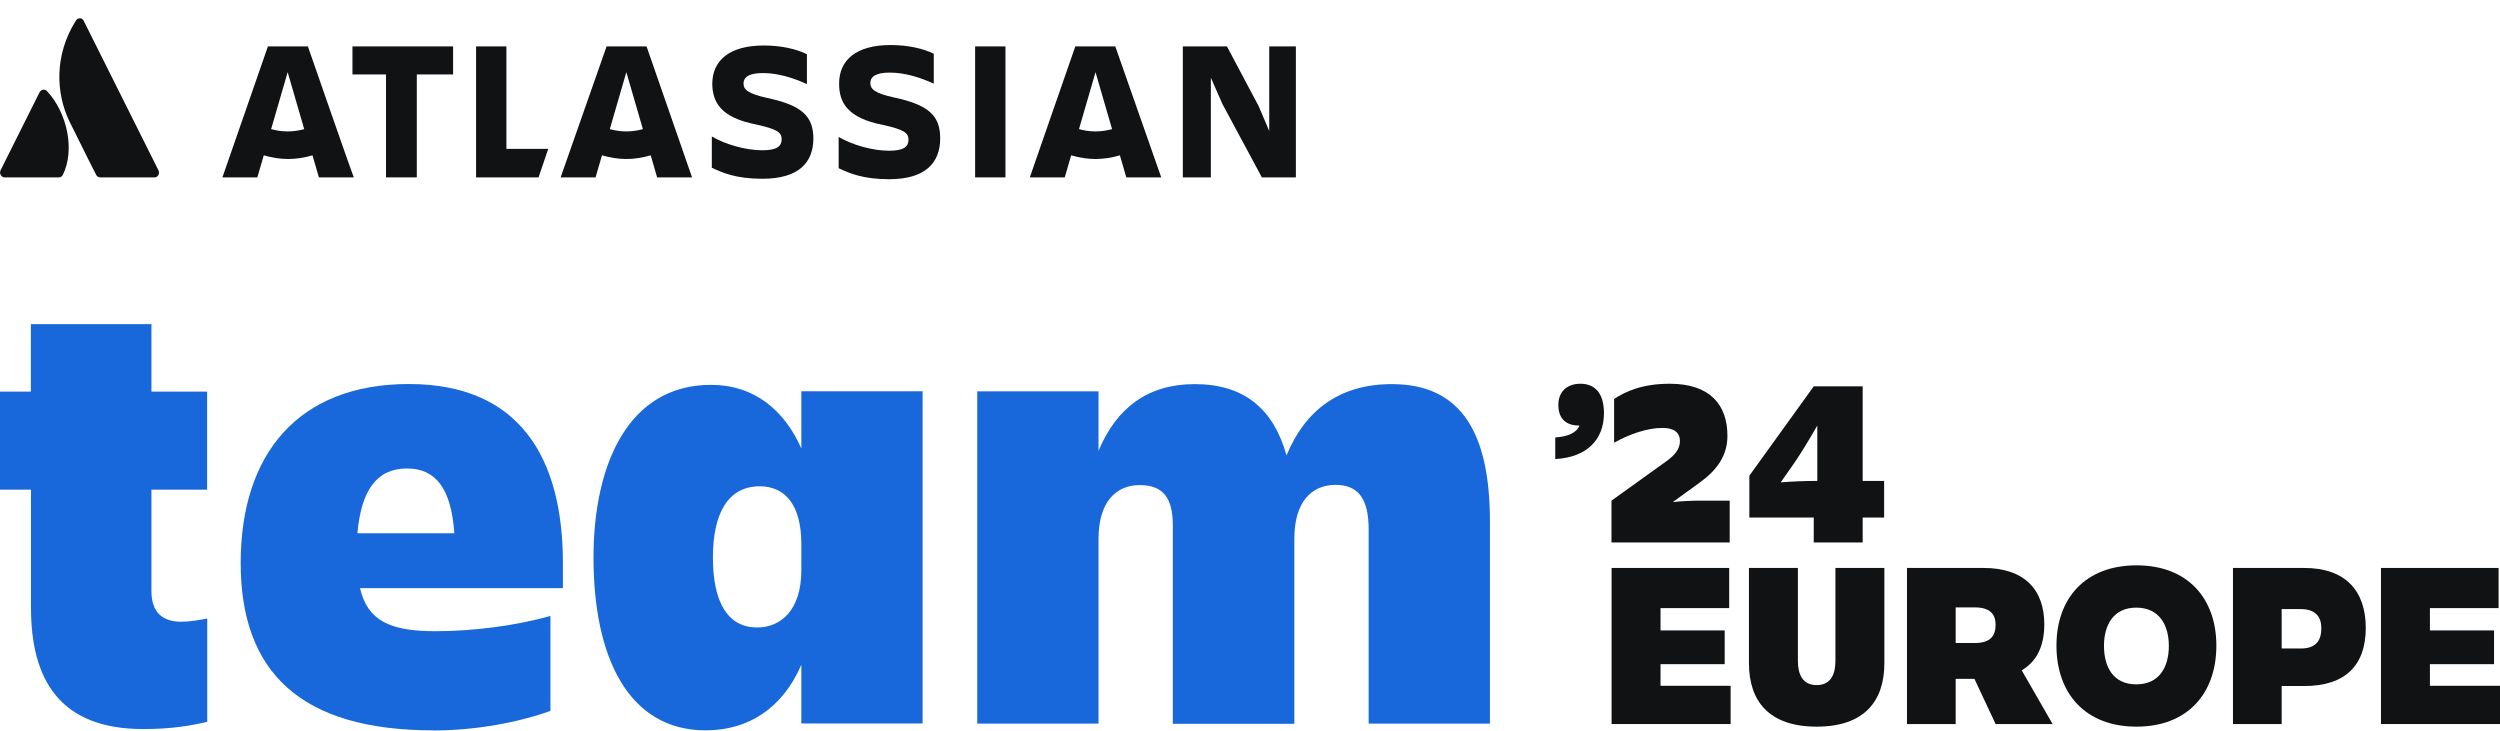
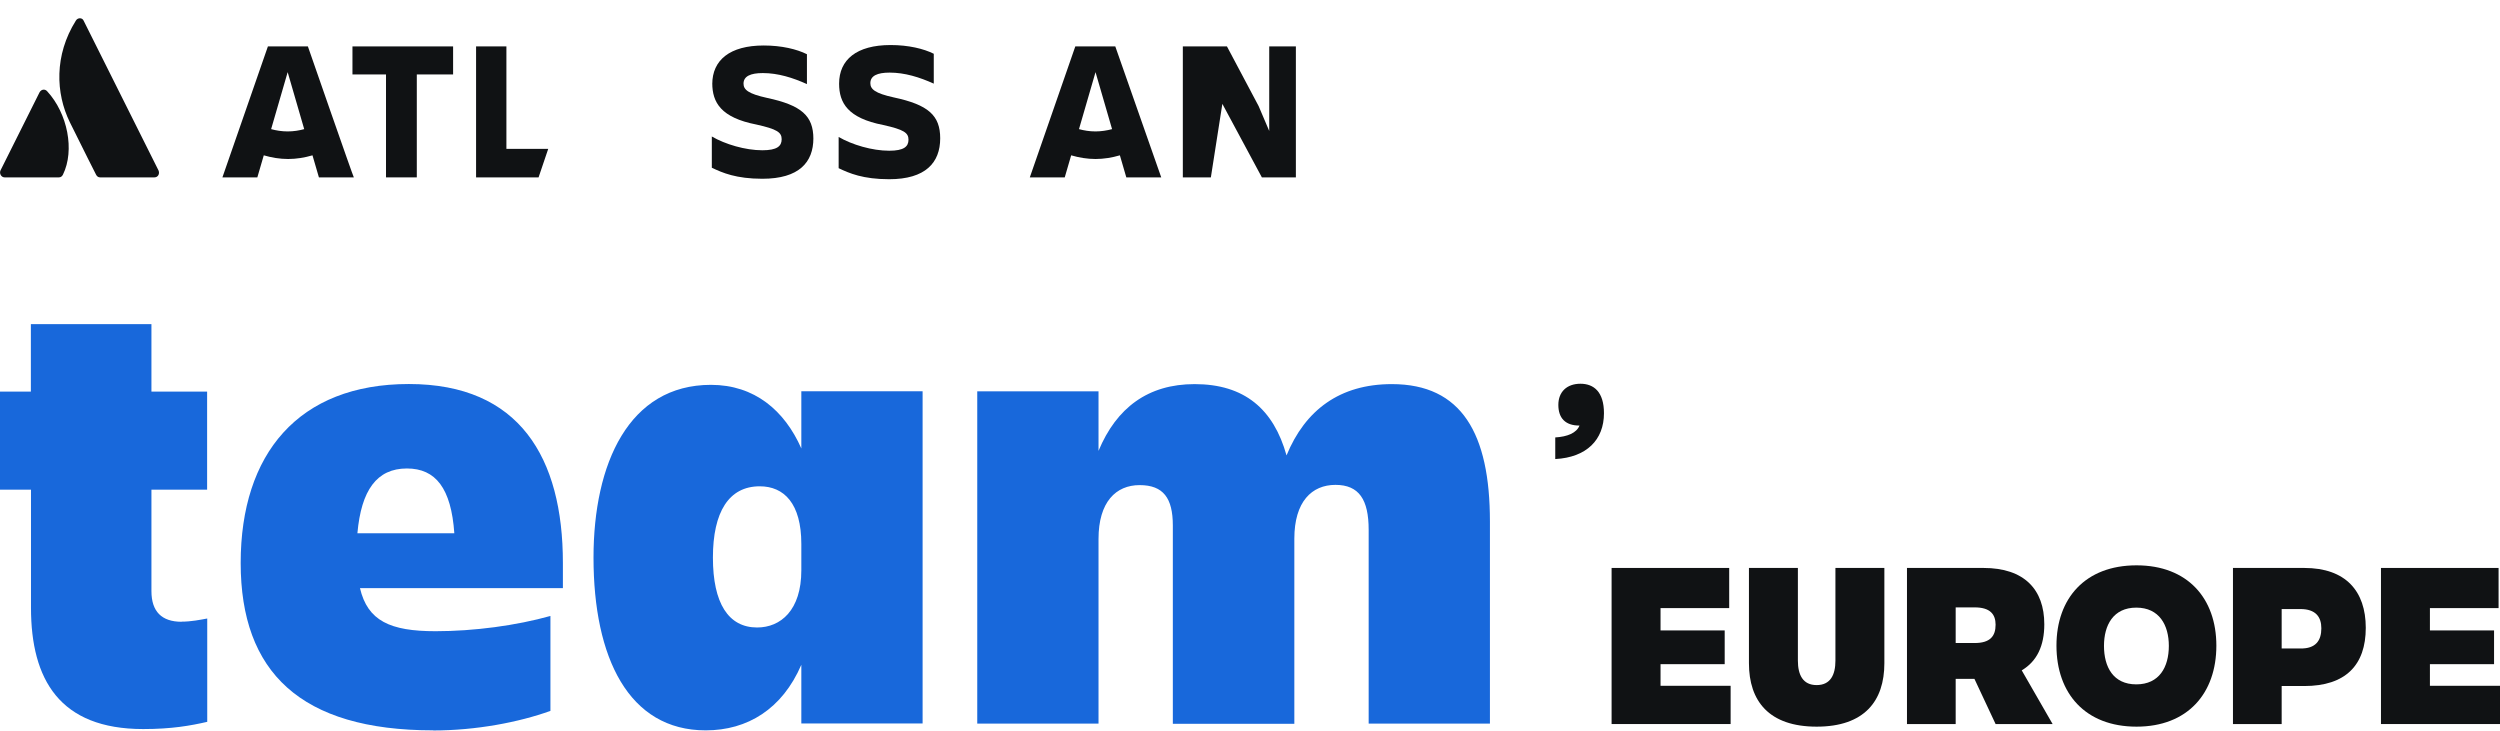
<svg xmlns="http://www.w3.org/2000/svg" width="400" height="117" viewBox="0 0 400 117" fill="none">
  <path d="M29.058 99.464C30.586 99.464 32.04 99.166 33.158 98.961V115.493C30.474 116.108 27.492 116.649 22.907 116.649C9.543 116.649 4.958 108.727 4.958 97.246V78.346H0V62.653H4.939V51.861H24.23V62.653H33.139V78.346H24.23V94.581C24.23 97.842 25.87 99.483 29.058 99.483V99.464Z" fill="#1868DB" />
  <path d="M69.318 116.856C48.07 116.856 38.509 107.518 38.509 90.072C38.509 72.626 47.735 61.443 65.423 61.443C83.111 61.443 90.063 73.223 90.063 90.072V94.098H57.595C58.825 99.336 62.422 100.994 69.691 100.994C75.861 100.994 82.626 100.081 88.069 98.553V113.743C83.055 115.551 76.196 116.875 69.318 116.875V116.856ZM57.185 85.319H72.692C72.189 78.125 69.71 74.956 65.106 74.956C60.279 74.956 57.8 78.442 57.185 85.319Z" fill="#1868DB" />
  <path d="M128.213 106.363C125.156 113.446 119.602 116.857 112.911 116.857C100.591 116.857 94.962 105.264 94.962 89.216C94.962 74.137 100.628 61.575 113.75 61.575C120.72 61.575 125.529 65.675 128.213 71.751V62.6H147.616V115.757H128.213V106.345V106.363ZM121.131 100.399C124.914 100.399 128.213 97.64 128.213 91.247V87.035C128.213 80.567 125.455 77.809 121.559 77.809C116.62 77.809 114.066 81.909 114.066 89.216C114.066 96.522 116.545 100.399 121.149 100.399H121.131Z" fill="#1868DB" />
  <path d="M207.057 115.808H187.654V84.085C187.654 79.687 186.126 77.618 182.342 77.618C178.558 77.618 175.763 80.302 175.763 86.229V115.771H156.36V62.614H175.763V72.138C178.633 65.242 183.684 61.458 191.14 61.458C199.136 61.458 203.777 65.484 205.845 72.865C208.828 65.596 214.382 61.458 222.695 61.458C233.878 61.458 238.388 69.379 238.388 83.433V115.771H218.986V84.775C218.986 79.948 217.457 77.58 213.674 77.58C209.89 77.58 207.094 80.264 207.094 86.191V115.808H207.057Z" fill="#1868DB" />
  <path d="M380.955 115.847V90.872H399.772V97.296H388.786V100.869H399.049V106.267H388.786V109.727H400V115.847H380.955Z" fill="#101214" />
  <path d="M378.524 100.451C378.524 106.419 375.293 109.765 368.678 109.765H365.067V115.847H357.274V90.872H368.678C375.293 90.872 378.524 94.559 378.524 100.451ZM368.07 103.758C370.503 103.796 371.415 102.504 371.415 100.527C371.415 98.703 370.503 97.448 368.07 97.448H365.067V103.758H368.07Z" fill="#101214" />
  <path d="M341.845 116.265C333.634 116.265 329.034 110.943 329.034 103.302C329.034 95.737 333.634 90.453 341.845 90.453C350.018 90.453 354.618 95.737 354.618 103.302C354.618 110.943 350.018 116.265 341.845 116.265ZM341.807 97.22C338.12 97.22 336.637 100.033 336.637 103.34C336.637 106.723 338.12 109.498 341.807 109.498C345.494 109.498 347.015 106.723 347.015 103.34C347.015 100.033 345.494 97.22 341.807 97.22Z" fill="#101214" />
  <path d="M315.95 97.182H312.909V102.884H315.95C318.421 102.884 319.295 101.782 319.295 99.957C319.295 98.284 318.421 97.182 315.95 97.182ZM327.088 99.881C327.088 103.34 325.91 105.811 323.477 107.256L328.419 115.847H319.295L315.912 108.624H312.909V115.847H305.116V90.872H317.357C323.895 90.872 327.088 94.331 327.088 99.881Z" fill="#101214" />
  <path d="M290.665 116.265C283.024 116.265 279.831 112.159 279.831 106.115V90.872H287.662V105.697C287.662 107.978 288.46 109.613 290.665 109.613C292.87 109.613 293.668 107.978 293.668 105.697V90.872H301.499V106.115C301.499 112.159 298.306 116.265 290.665 116.265Z" fill="#101214" />
  <path d="M257.855 115.847V90.872H276.672V97.296H265.686V100.869H275.95V106.267H265.686V109.727H276.9V115.847H257.855Z" fill="#101214" />
-   <path d="M287.043 74.134L284.914 77.175C286.929 77.023 288.753 76.947 290.768 76.947V68.09C289.438 70.409 288.031 72.727 287.043 74.134ZM298.029 86.793H290.198V82.801H279.896V76.111L290.198 61.817H298.029V76.947H301.461V82.801H298.029V86.793Z" fill="#101214" />
-   <path d="M276.751 86.792H257.838V80.102L266.734 73.716C268.102 72.689 268.786 71.777 268.786 70.56C268.786 69.154 267.76 68.469 266.011 68.469C263.54 68.469 260.727 69.458 258.257 70.826V63.832C260.043 62.653 262.742 61.399 267.152 61.399C273.652 61.399 276.389 64.82 276.389 69.724C276.389 72.879 274.755 75.198 271.904 77.251L267.646 80.33C269.091 80.178 270.725 80.102 272.056 80.102H276.751V86.792Z" fill="#101214" />
  <path d="M249.335 64.782C249.335 62.691 250.704 61.399 252.871 61.399C255.038 61.399 256.634 62.729 256.634 66.113C256.634 70.37 253.859 73.183 248.841 73.449V69.99C250.78 69.876 252.263 69.268 252.719 68.089H252.681C250.476 68.089 249.335 66.911 249.335 64.782Z" fill="#101214" />
  <g clip-path="url(#clip0_6207_4829)">
    <path d="M7.574 14.632C7.206 14.19 6.618 14.264 6.324 14.778L0.074 27.278C-0.146 27.792 0.221 28.381 0.736 28.381H9.412C9.706 28.381 9.926 28.234 10.073 27.939C11.985 24.043 10.809 18.161 7.574 14.632Z" fill="#101214" />
    <path d="M12.132 3.309C8.676 8.823 8.897 14.926 11.176 19.558C13.456 24.19 15.22 27.646 15.367 27.94C15.514 28.234 15.735 28.381 16.029 28.381H24.705C25.293 28.381 25.587 27.793 25.366 27.278C25.366 27.278 13.676 3.897 13.382 3.309C13.161 2.794 12.426 2.794 12.132 3.309Z" fill="#101214" />
    <path d="M113.964 13.308C113.964 16.396 115.361 18.823 121.023 19.926C124.331 20.661 125.066 21.175 125.066 22.278C125.066 23.381 124.331 24.043 121.978 24.043C119.258 24.043 116.023 23.087 113.891 21.837V26.837C115.582 27.646 117.787 28.602 121.978 28.602C127.86 28.602 130.14 25.955 130.14 22.131M130.14 22.205C130.14 18.529 128.228 16.837 122.714 15.661C119.699 14.999 118.964 14.338 118.964 13.382C118.964 12.206 120.067 11.691 122.052 11.691C124.478 11.691 126.831 12.426 129.11 13.455V8.676C127.493 7.867 125.066 7.279 122.199 7.279C116.758 7.279 113.964 9.632 113.964 13.455" fill="#101214" />
-     <path d="M189.253 7.426V28.381H193.738V12.426L195.577 16.617L201.9 28.381H207.488V7.426H203.076V20.955L201.385 16.985L196.312 7.426H189.253Z" fill="#101214" />
-     <path d="M160.873 7.426H156.02V28.381H160.873V7.426Z" fill="#101214" />
+     <path d="M189.253 7.426V28.381H193.738L195.577 16.617L201.9 28.381H207.488V7.426H203.076V20.955L201.385 16.985L196.312 7.426H189.253Z" fill="#101214" />
    <path d="M150.432 22.131C150.432 18.455 148.52 16.764 143.006 15.587C139.992 14.926 139.256 14.264 139.256 13.308C139.256 12.132 140.359 11.617 142.344 11.617C144.771 11.617 147.123 12.352 149.403 13.382V8.603C147.785 7.794 145.359 7.206 142.491 7.206C137.051 7.206 134.257 9.558 134.257 13.382C134.257 16.47 135.654 18.896 141.315 19.999C144.624 20.734 145.359 21.249 145.359 22.352C145.359 23.455 144.624 24.116 142.271 24.116C139.55 24.116 136.315 23.16 134.183 21.91V26.91C135.874 27.719 138.08 28.675 142.271 28.675C148.079 28.675 150.432 26.028 150.432 22.131Z" fill="#101214" />
    <path d="M76.172 7.426V28.381H86.171L87.715 23.822H81.025V7.426H76.172Z" fill="#101214" />
    <path d="M56.394 7.426V11.911H61.761V28.381H66.688V11.911H72.496V7.426H56.394Z" fill="#101214" />
    <path d="M49.262 7.426H42.865L35.586 28.381H41.174L42.204 24.852C43.454 25.219 44.777 25.44 46.1 25.44C47.424 25.44 48.747 25.219 49.997 24.852L51.027 28.381H56.614C56.541 28.381 49.262 7.426 49.262 7.426ZM46.027 21.028C45.071 21.028 44.189 20.881 43.38 20.661L46.027 11.544L48.674 20.661C47.865 20.881 46.983 21.028 46.027 21.028Z" fill="#101214" />
-     <path d="M103.45 7.426H97.053L89.701 28.381H95.289L96.318 24.852C97.568 25.219 98.891 25.44 100.215 25.44C101.538 25.44 102.862 25.219 104.112 24.852L105.141 28.381H110.729L103.45 7.426ZM100.215 21.028C99.259 21.028 98.377 20.881 97.568 20.661L100.215 11.544L102.862 20.661C102.053 20.881 101.171 21.028 100.215 21.028Z" fill="#101214" />
    <path d="M178.446 7.426H172.049L164.77 28.381H170.358L171.387 24.852C172.637 25.219 173.961 25.44 175.284 25.44C176.608 25.44 177.931 25.219 179.181 24.852L180.21 28.381H185.798L178.446 7.426ZM175.284 21.028C174.328 21.028 173.446 20.881 172.637 20.661L175.284 11.544L177.931 20.661C177.122 20.881 176.166 21.028 175.284 21.028Z" fill="#101214" />
  </g>
  <defs>
    <clipPath id="clip0_6207_4829">
      <rect width="207.34" height="35.292" fill="white" transform="translate(0)" />
    </clipPath>
  </defs>
</svg>